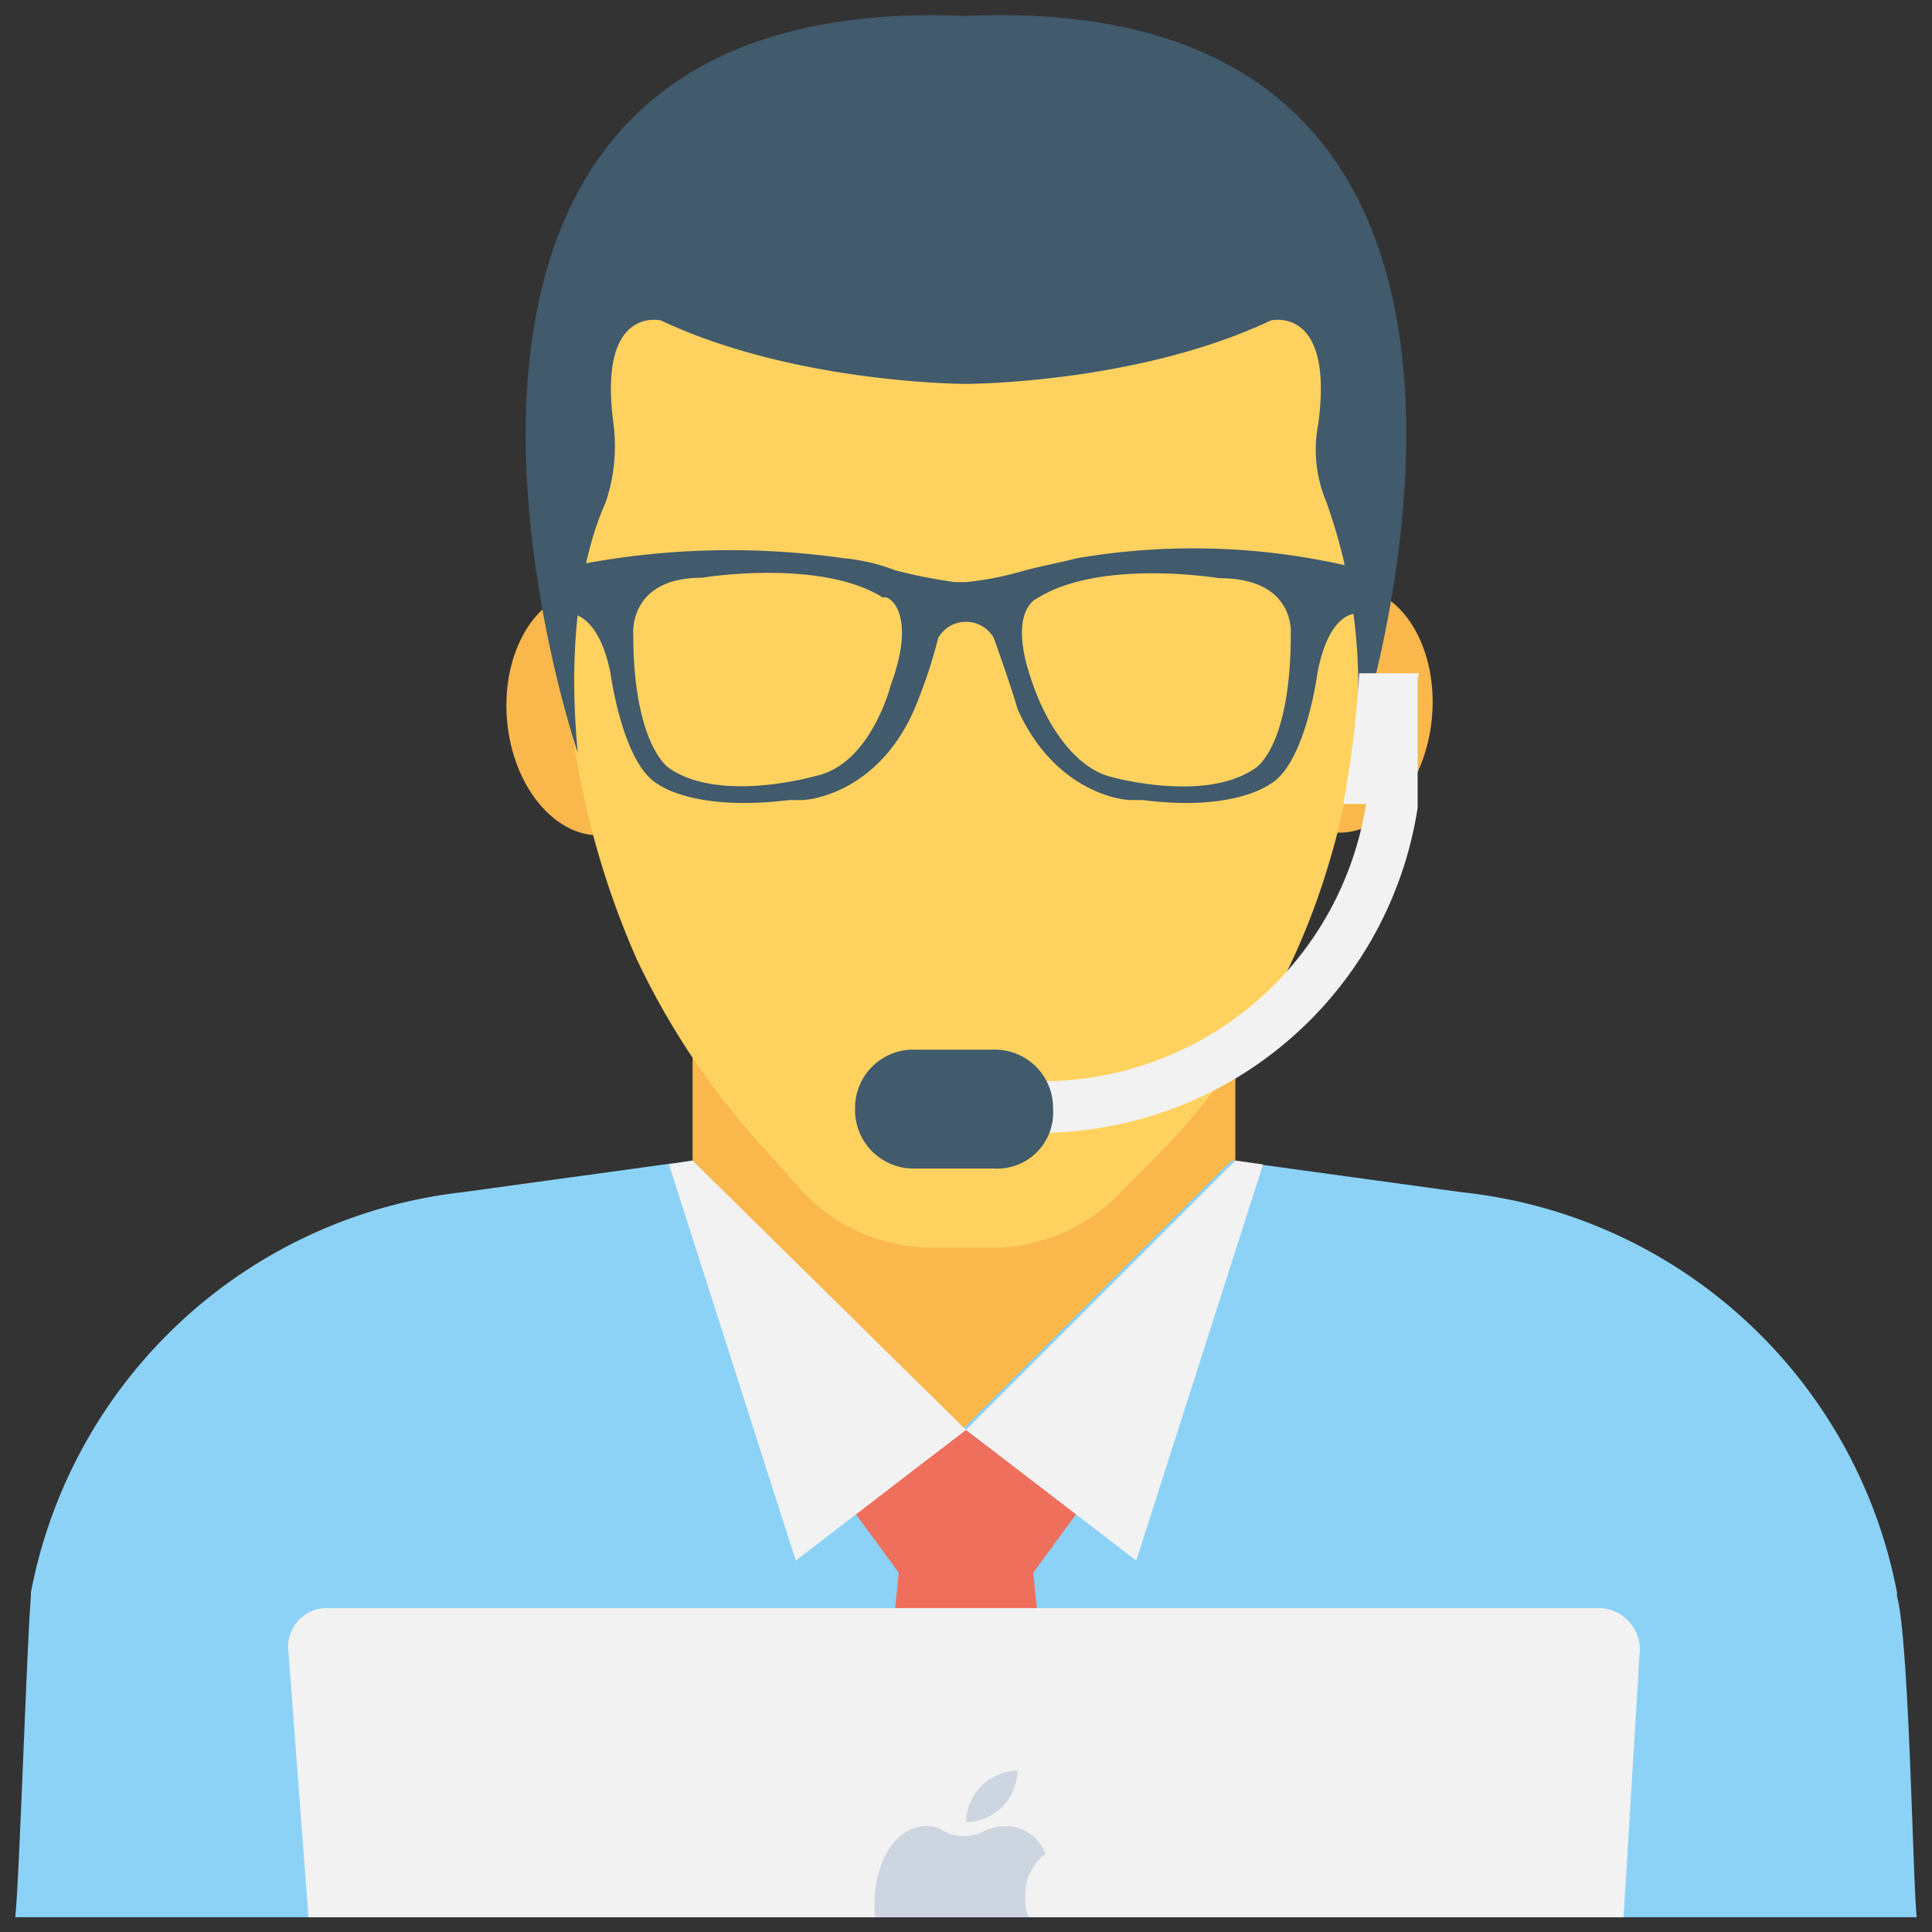
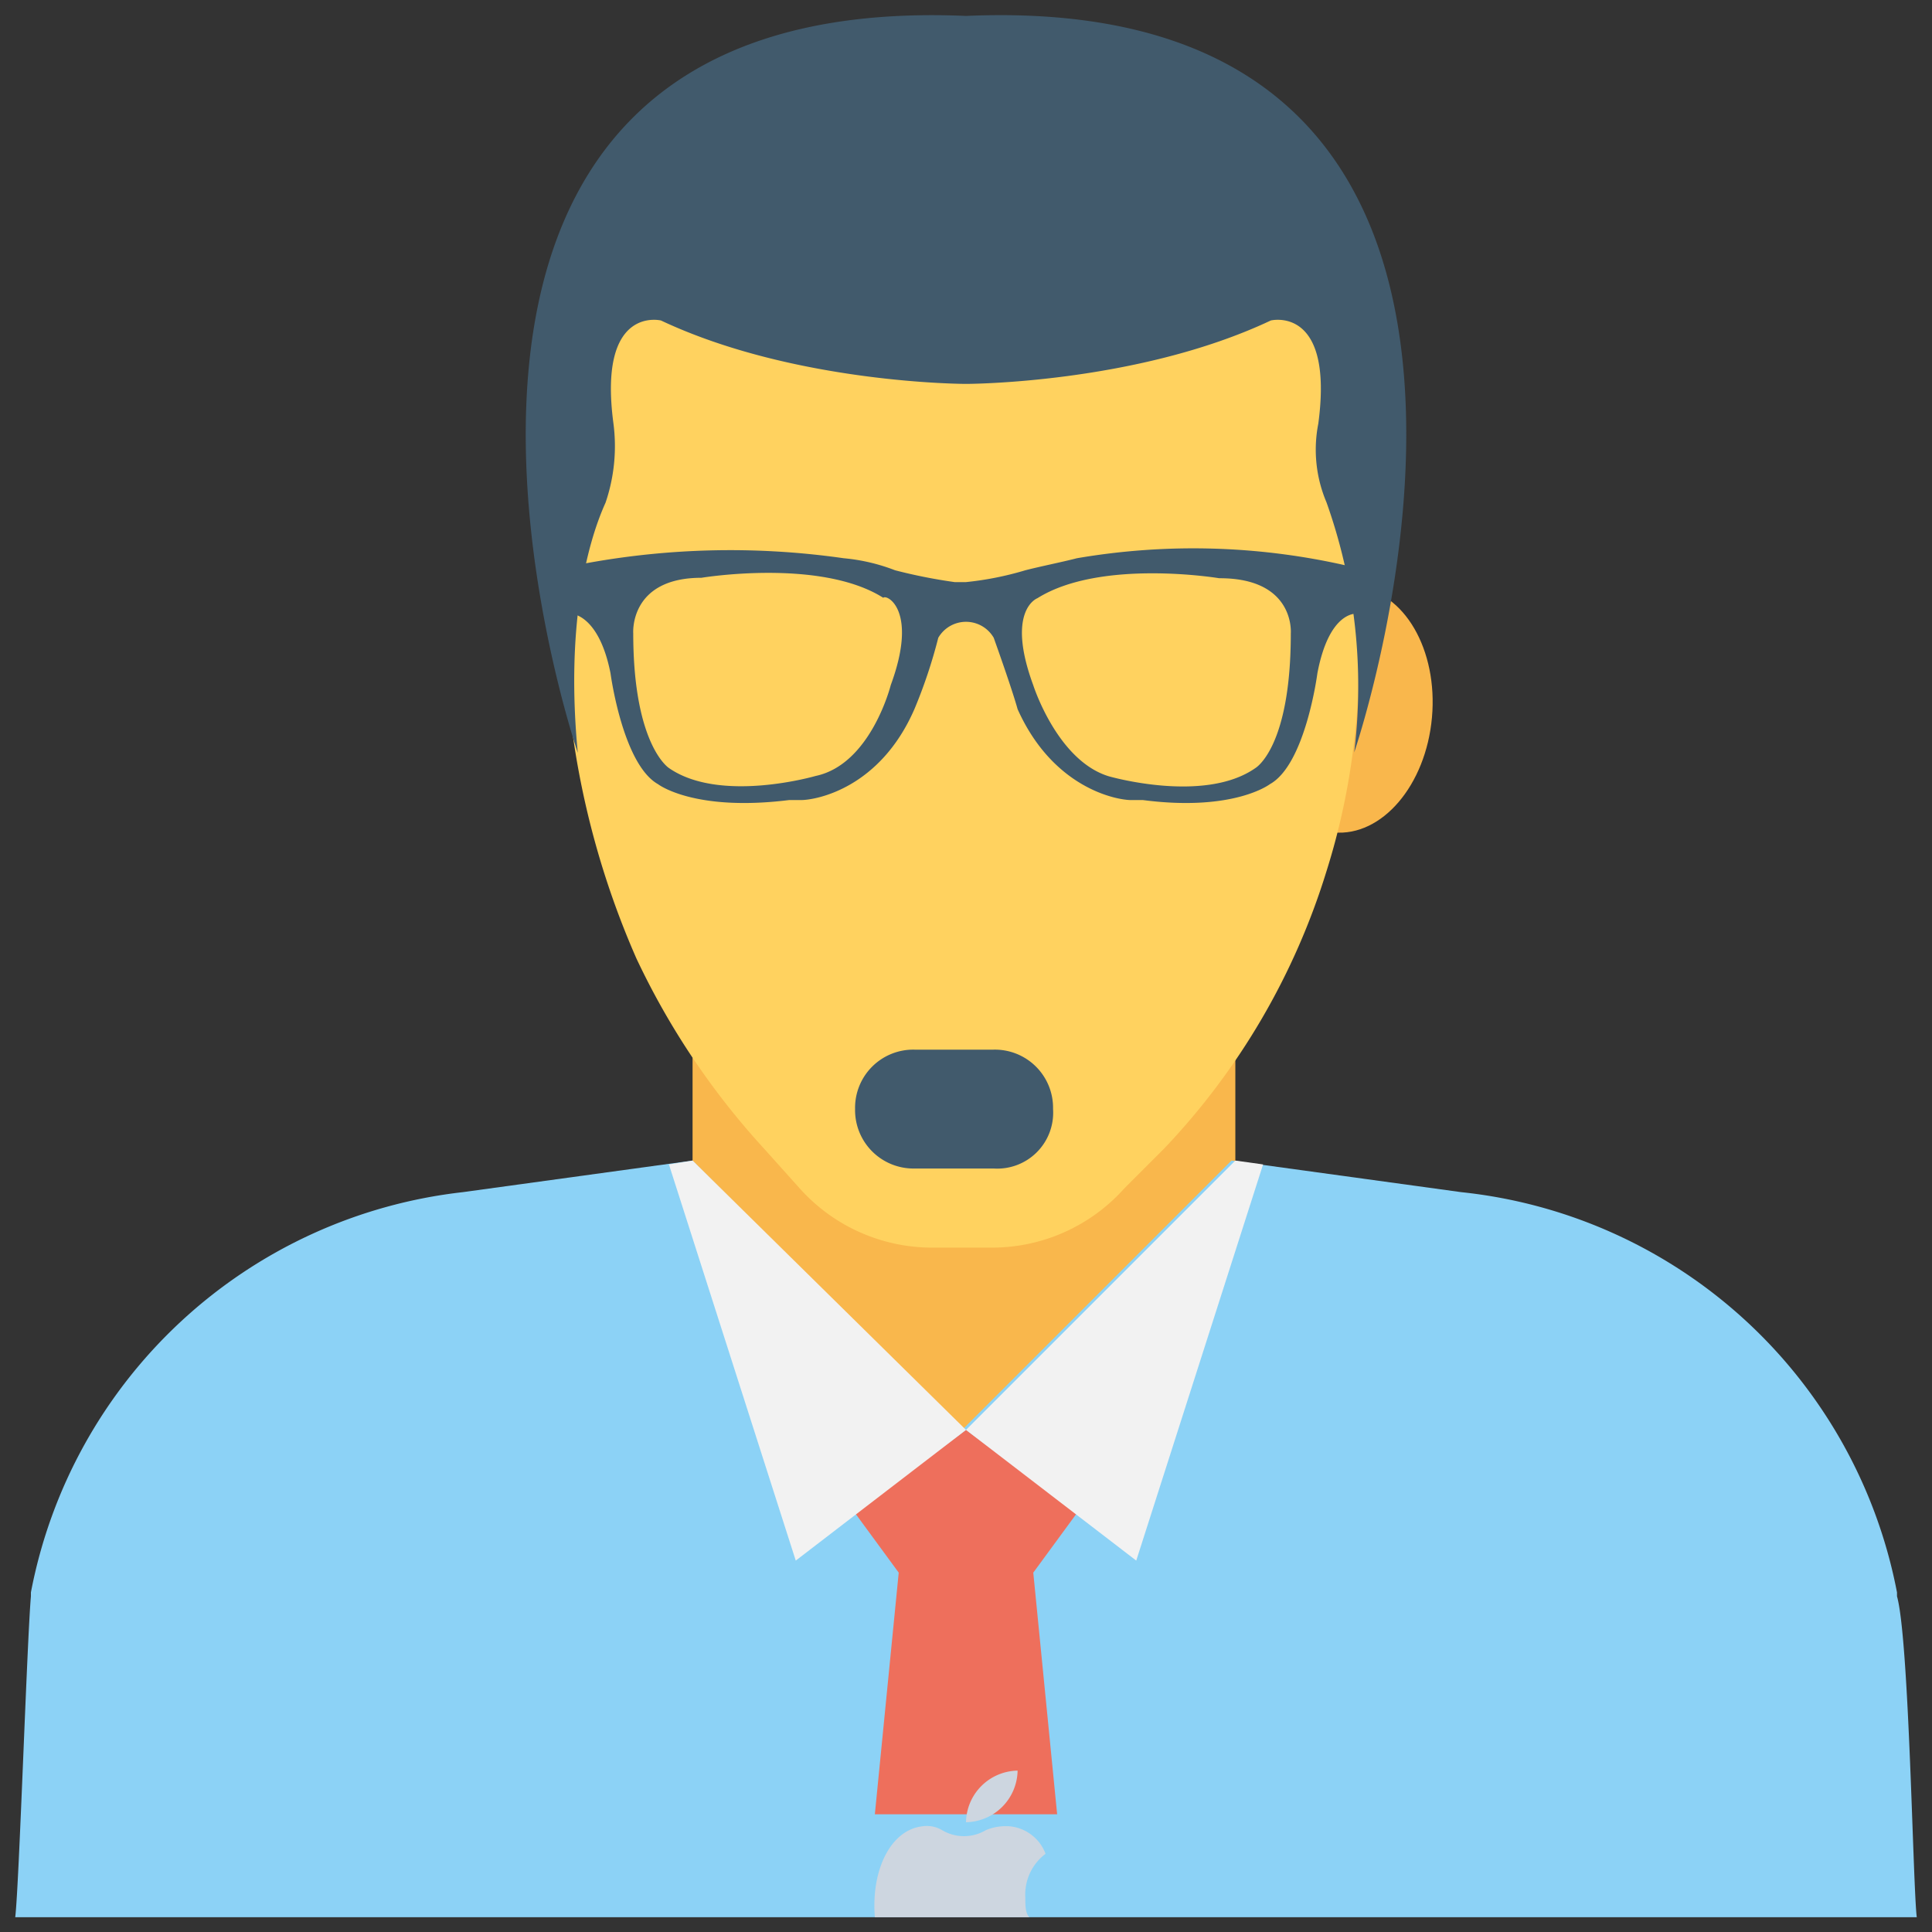
<svg xmlns="http://www.w3.org/2000/svg" id="Layer_1" data-name="Layer 1" viewBox="0 0 85 85">
  <rect x="0" y="0" width="85" height="85" fill="#333333" stroke="none" />
  <defs>
    <style>.cls-1{fill:#f9b74c;}.cls-2{fill:#ffd25f;}.cls-3{fill:#8cd2f6;}.cls-4{fill:#ee6f5c;}.cls-5{fill:#f2f2f2;}.cls-6{fill:#cdd6e0;}.cls-7{fill:#415a6c;}</style>
  </defs>
  <title>NewWebsite-Icons</title>
  <rect class="cls-1" x="30.47" y="46.53" width="23.88" height="21.44" />
-   <ellipse class="cls-1" cx="26.12" cy="31.36" rx="3.83" ry="5.4" transform="translate(-2.63 2.4) rotate(-5)" />
  <ellipse class="cls-1" cx="58.89" cy="31.37" rx="5.4" ry="3.83" transform="matrix(0.09, -1, 1, 0.09, 22.5, 87.29)" />
  <path class="cls-2" d="M59.76,23.17v5.75a24.93,24.93,0,0,1-.18,3.66,30.39,30.39,0,0,1-1.22,5.75,30.86,30.86,0,0,1-7.14,12.2l-1.75,1.75a7.81,7.81,0,0,1-5.92,2.61H41.11a7.82,7.82,0,0,1-5.93-2.61l-1.57-1.75A33.46,33.46,0,0,1,28,42.17a37.49,37.49,0,0,1-2.79-9.76,26.38,26.38,0,0,1-.17-3.66V23.17a13.86,13.86,0,0,1,.7-4.71A17.25,17.25,0,0,1,42.5,5.91,17.46,17.46,0,0,1,59.23,18.46,21.59,21.59,0,0,1,59.76,23.17Z" />
  <path class="cls-3" d="M84.33,84.35H.67c.17-1.39.52-12.2.69-14.12v-.17a21.84,21.84,0,0,1,19-17.61l10.11-1.39L42.33,62.91,54.18,51.06l10.11,1.39A21.84,21.84,0,0,1,83.46,70.06v.17C84,72.15,84.16,83,84.33,84.35Z" />
  <polygon class="cls-4" points="47.38 66.57 42.5 62.91 37.62 66.57 39.54 69.19 38.49 79.82 46.51 79.82 45.46 69.19 47.38 66.57" />
  <polygon class="cls-5" points="42.5 62.91 54.35 51.06 55.57 51.23 49.99 68.66 42.5 62.91" />
  <polygon class="cls-5" points="42.5 62.91 30.47 51.06 29.43 51.23 35.01 68.66 42.5 62.91" />
-   <path class="cls-5" d="M72.13,72.85l-.7,11.5H13.57l-.88-11.68a1.7,1.7,0,0,1,1.75-1.92h56A1.84,1.84,0,0,1,72.13,72.85Z" />
  <path class="cls-6" d="M44.77,77.9a2.31,2.31,0,0,0-2.27,2.27A2.31,2.31,0,0,0,44.77,77.9Z" />
  <path class="cls-6" d="M45.11,83.48c0,.35,0,.7.18.87h-6.8c-.17-2.09.7-3.84,2.09-4a1.32,1.32,0,0,1,.87.17,1.88,1.88,0,0,0,1.92,0,2.28,2.28,0,0,1,1.05-.17A1.87,1.87,0,0,1,46,81.56,2.24,2.24,0,0,0,45.11,83.48Z" />
  <path class="cls-7" d="M59.58,33.1a24.1,24.1,0,0,0-1.22-11A5.92,5.92,0,0,1,58,18.64c.7-5.23-2.09-4.54-2.09-4.54C50,16.89,42.5,16.89,42.5,16.89s-7.5,0-13.42-2.79c0,0-2.79-.69-2.09,4.54a7.71,7.71,0,0,1-.35,3.48c-.87,1.92-1.74,5.58-1.22,11,0,0-11.51-33.64,17.08-32.42C71.09-.54,59.58,33.1,59.58,33.1Z" />
  <path class="cls-7" d="M47.38,24.56c-.7.18-1.57.35-2.27.53a14,14,0,0,1-2.61.52H42a23.42,23.42,0,0,1-2.62-.52,8.33,8.33,0,0,0-2.26-.53,35.2,35.2,0,0,0-12,.35V27s1.22,0,1.74,2.62c0,0,.53,4,2.09,4.88,0,0,1.57,1.22,5.76.7h.52c.7,0,3.49-.53,5-4a22.31,22.31,0,0,0,1.05-3.14,1.41,1.41,0,0,1,2.44,0c.87,2.44,1.05,3.14,1.05,3.14,1.56,3.48,4.35,4,5,4h.52c4,.52,5.58-.7,5.58-.7,1.57-.87,2.09-4.88,2.09-4.88.53-2.79,1.75-2.62,1.75-2.62l-.35-2.09A30.35,30.35,0,0,0,47.38,24.56Zm-8.19,5.58s-.87,3.49-3.31,4c0,0-4.19,1.22-6.45-.35,0,0-1.57-1-1.57-5.93,0,0-.18-2.44,3-2.44,0,0,5.23-.87,8,.88C39,26.13,40.41,26.83,39.19,30.14Zm17.6-2.27c0,5.06-1.57,5.93-1.57,5.93-2.26,1.57-6.45.35-6.45.35-2.26-.7-3.31-4-3.31-4-1.22-3.31.18-3.83.18-3.83,2.79-1.75,8-.88,8-.88C57,25.43,56.79,27.87,56.79,27.87Z" />
-   <path class="cls-5" d="M62.37,29.79v5.75a16.87,16.87,0,0,1-16.56,14.3H43.55V47.57h2.26A14.43,14.43,0,0,0,60.1,35.37h-1a46.56,46.56,0,0,0,.7-5.75h2.61v.17Z" />
  <path class="cls-7" d="M43.72,51.41H40.23a2.57,2.57,0,0,1-2.61-2.62h0a2.56,2.56,0,0,1,2.61-2.61h3.49a2.56,2.56,0,0,1,2.61,2.61h0A2.46,2.46,0,0,1,43.72,51.41Z" />
</svg>